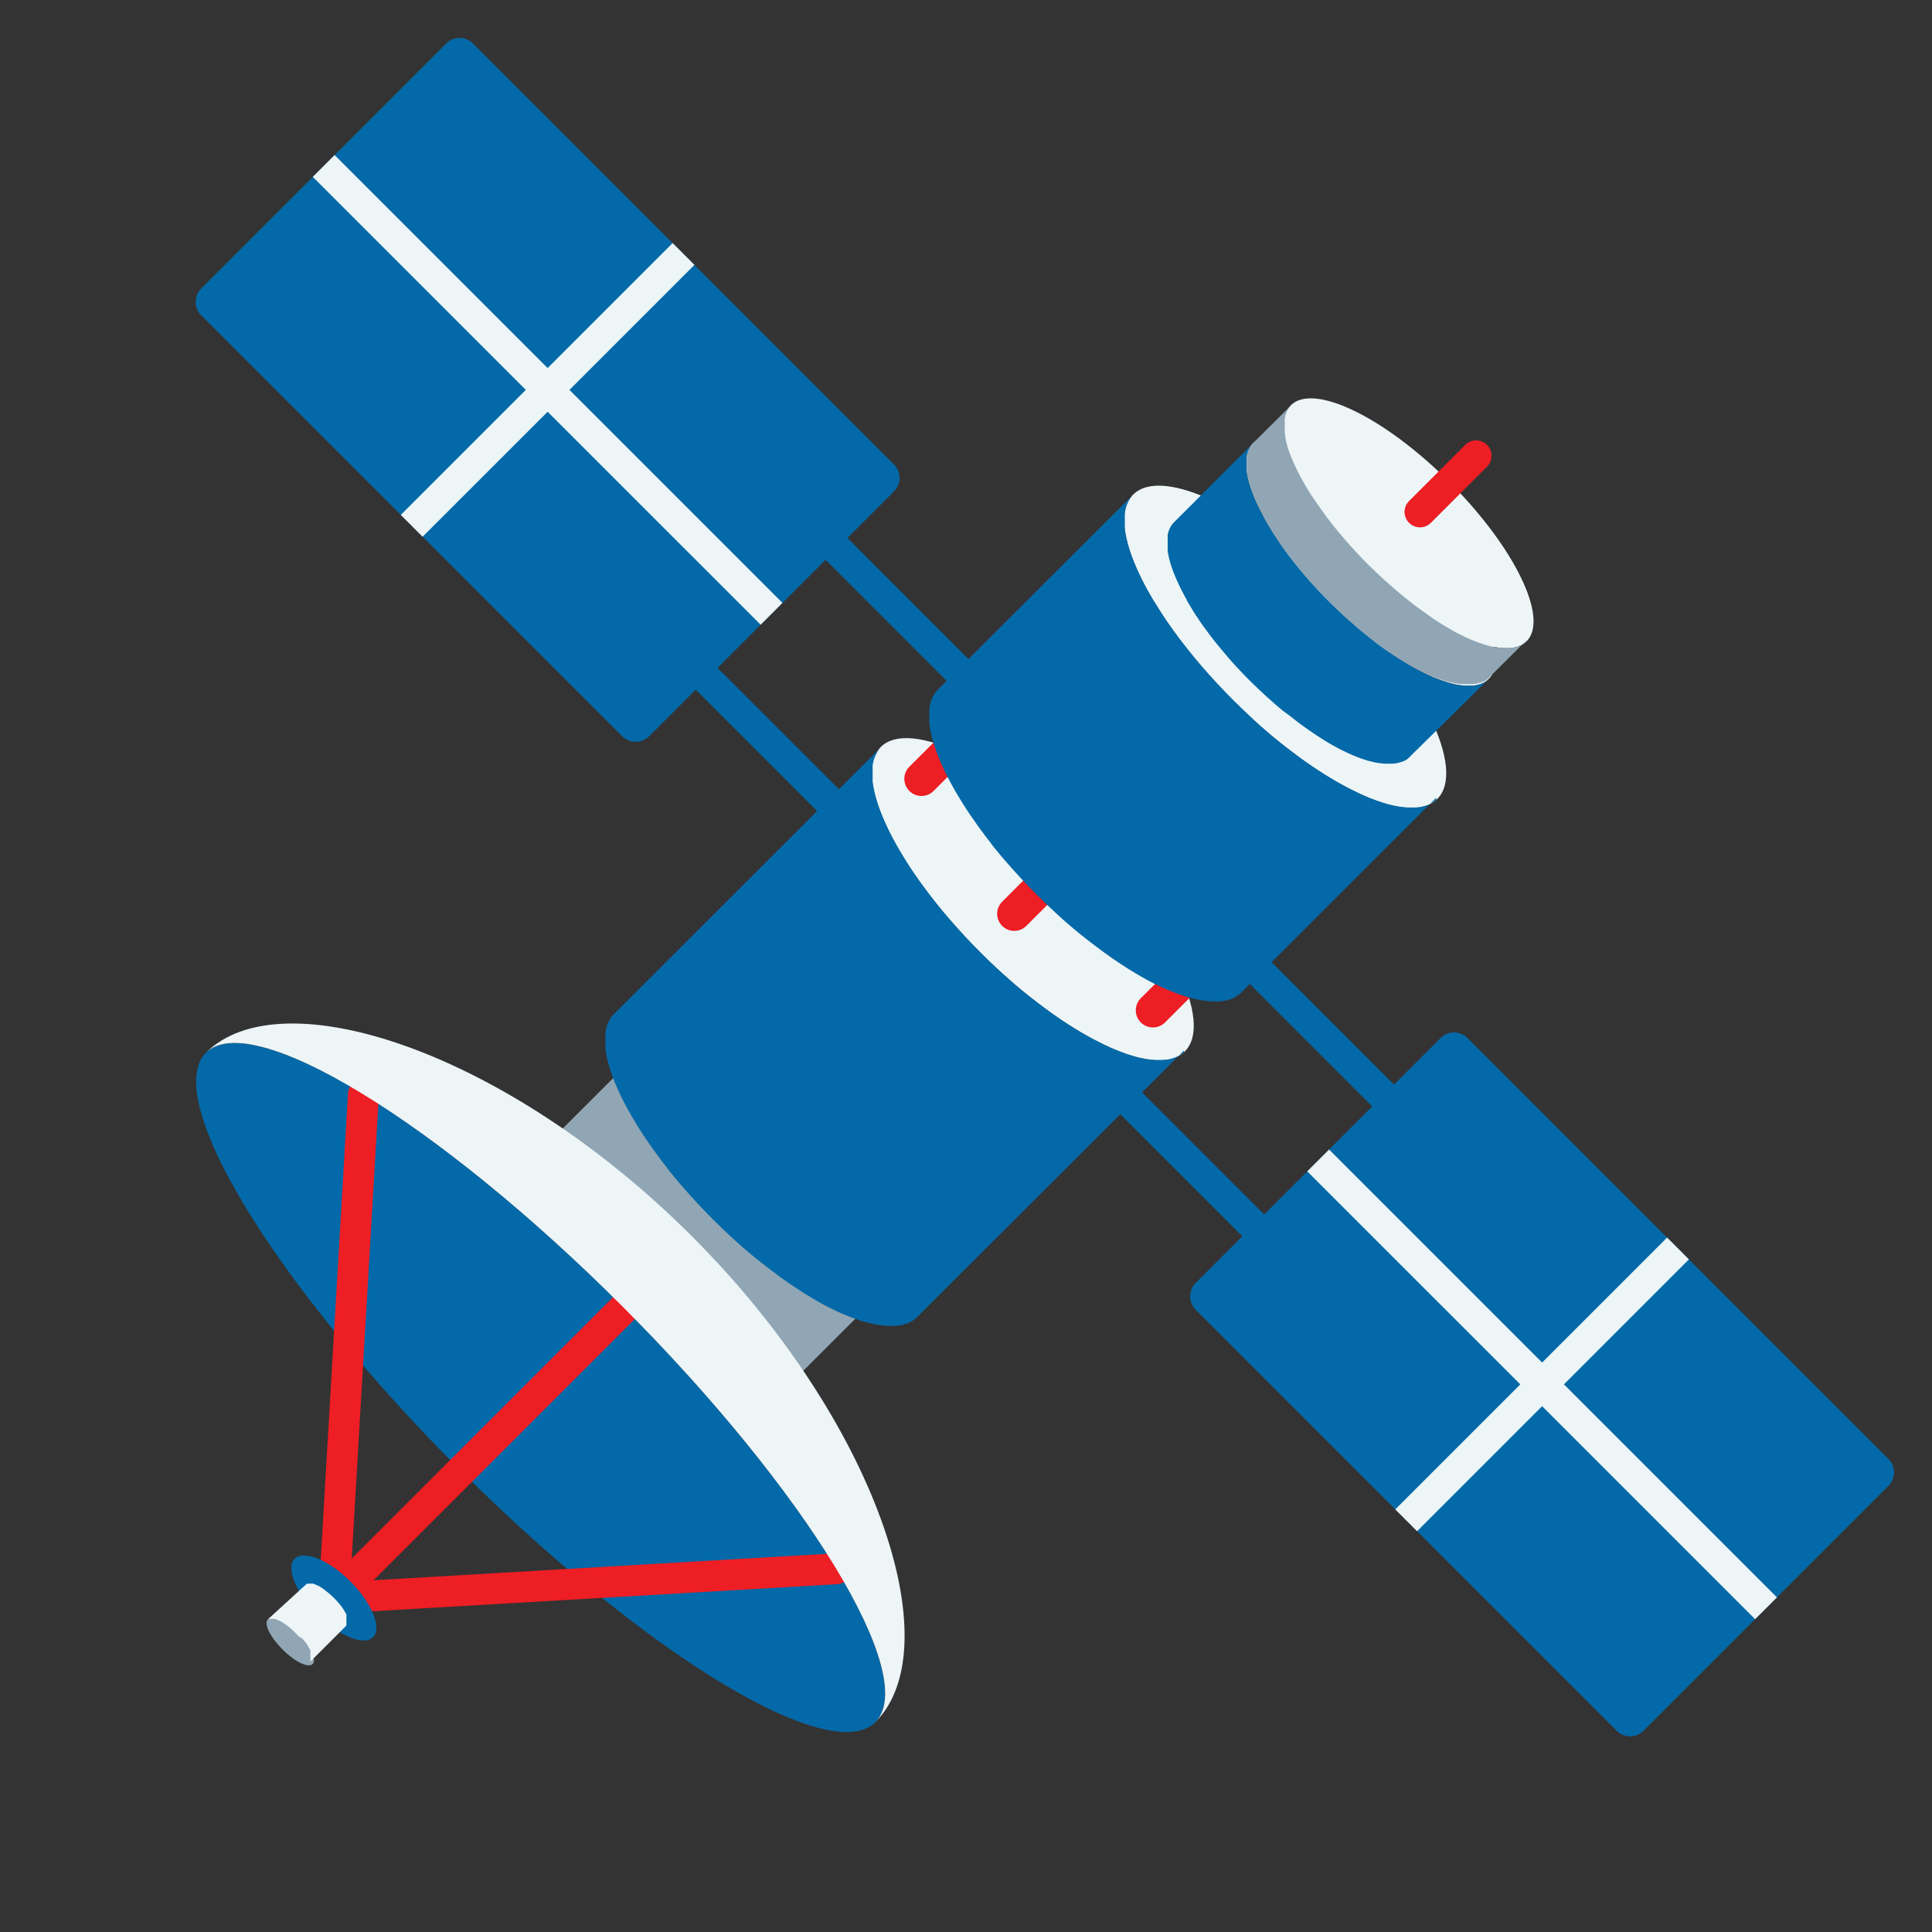
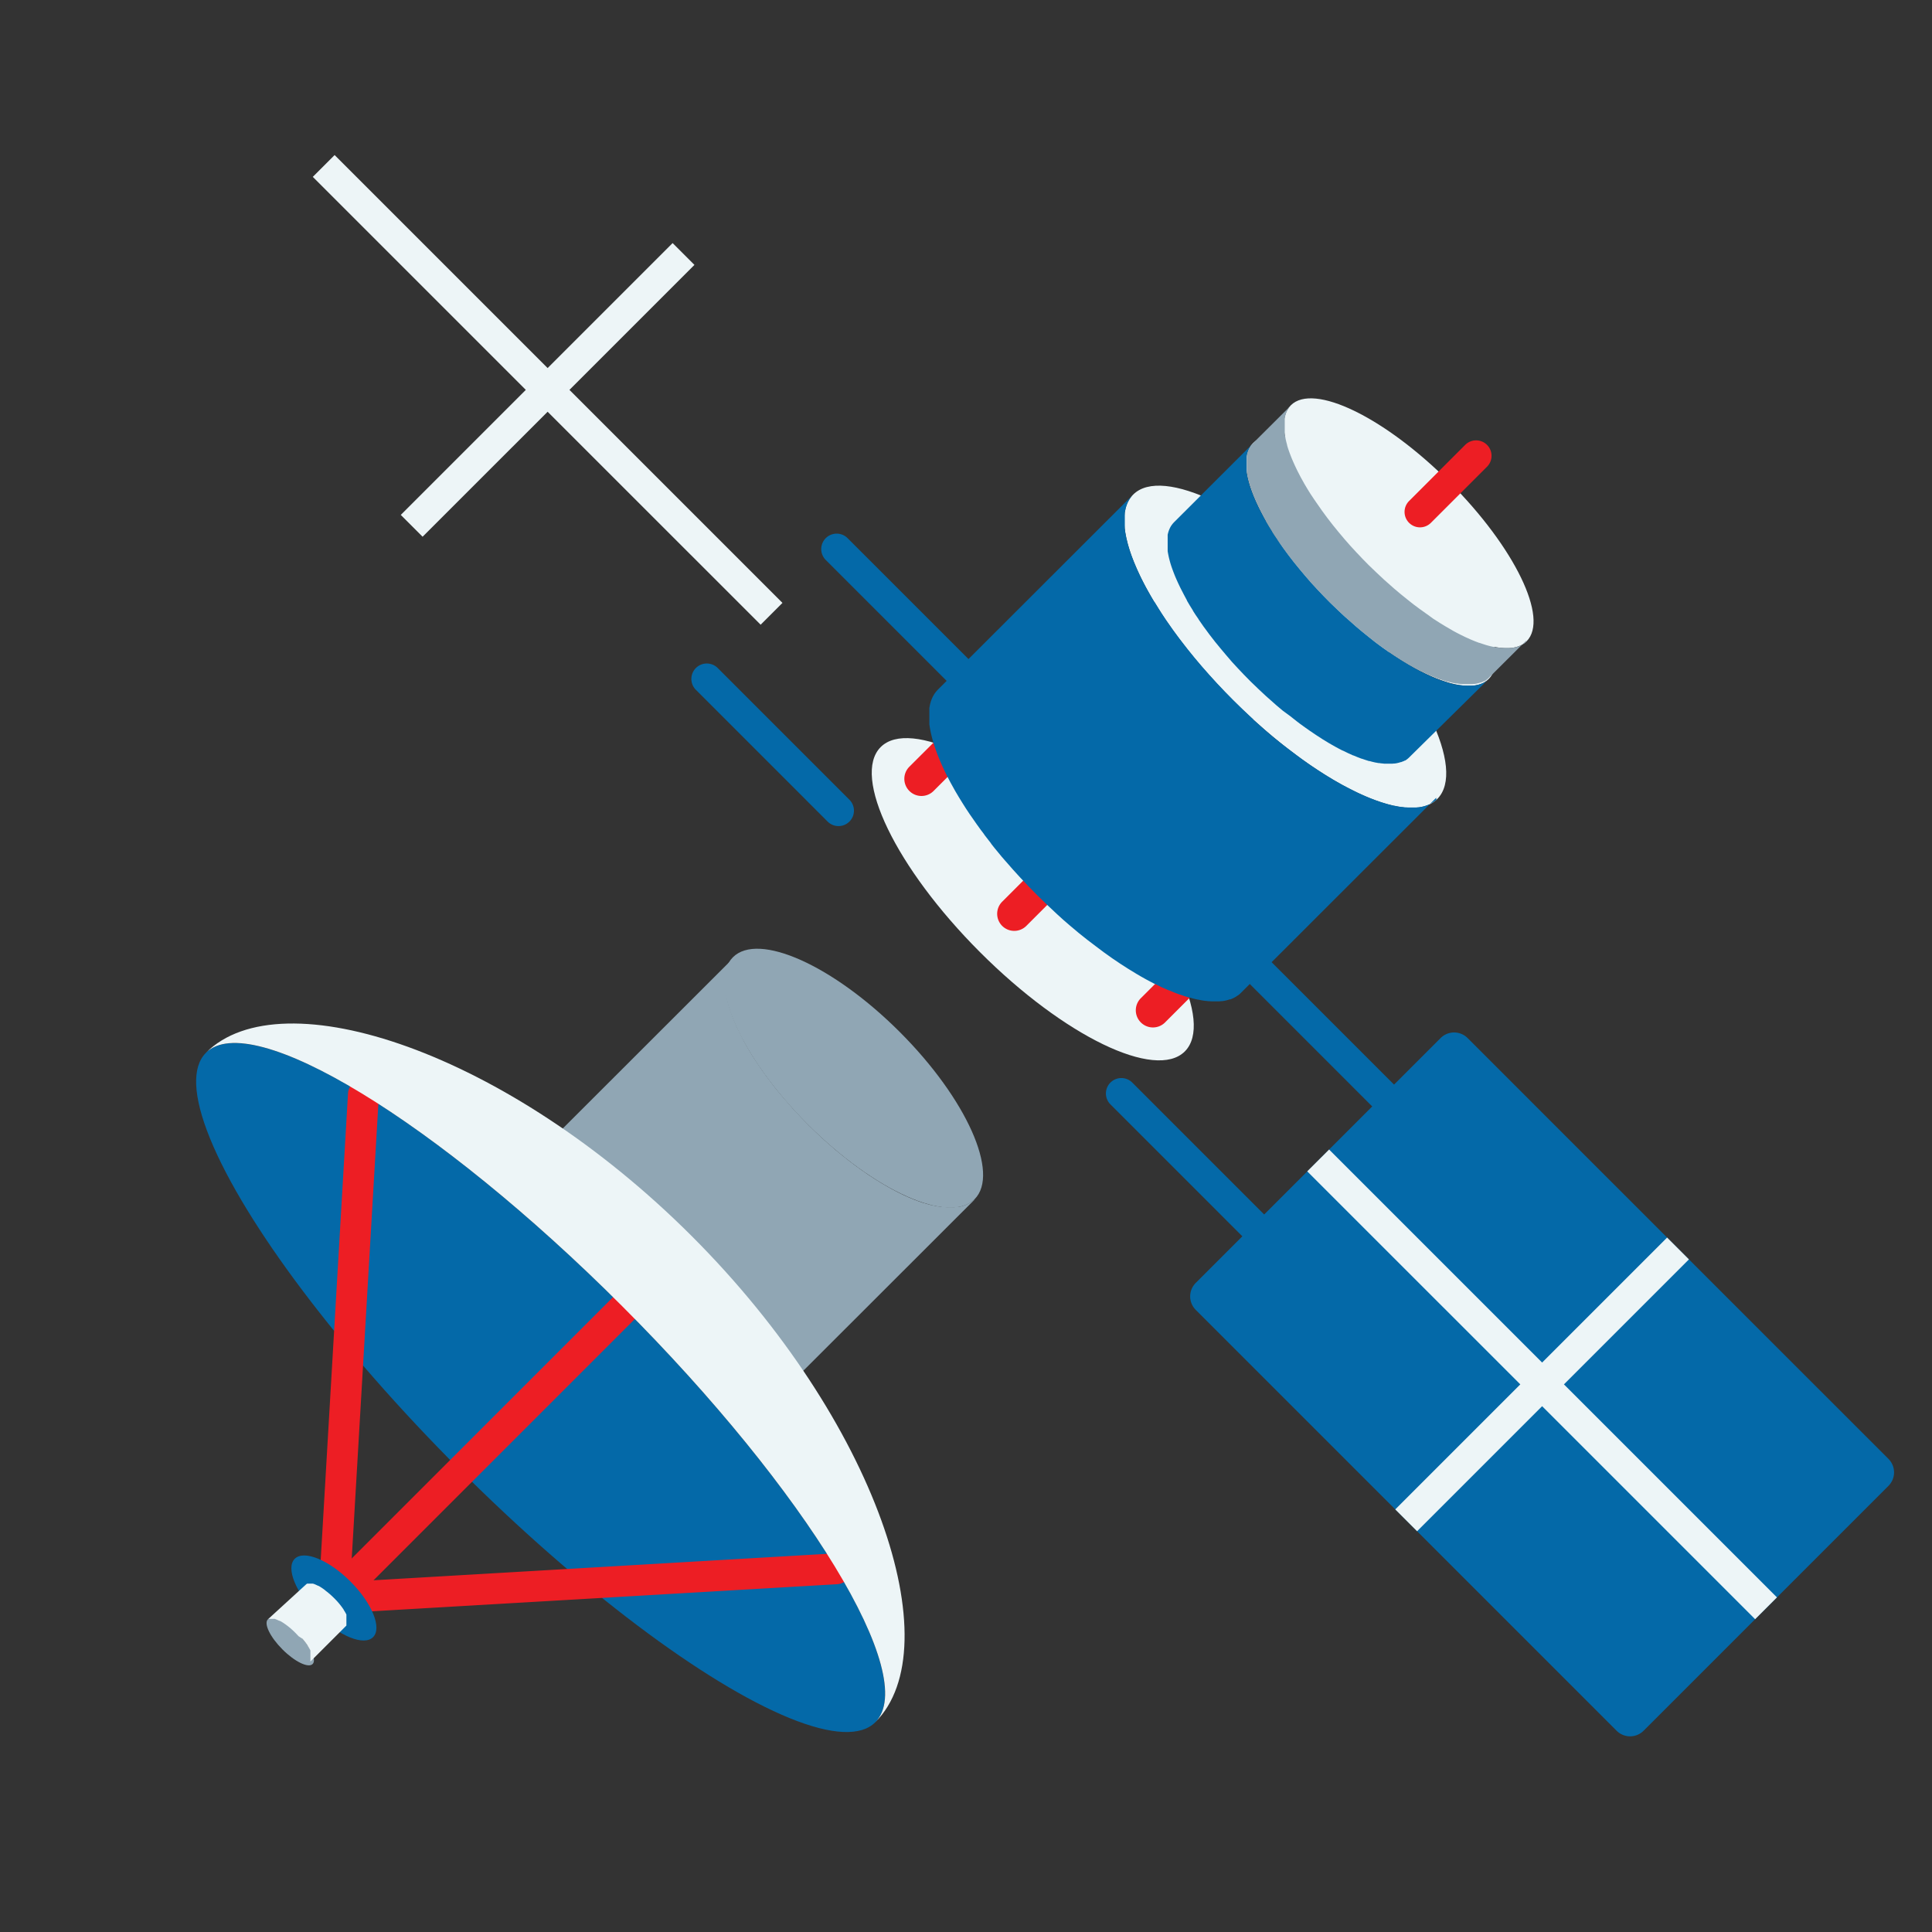
<svg xmlns="http://www.w3.org/2000/svg" id="Object" viewBox="0 0 626 626">
  <rect x="0" y="0" width="626" height="626" fill="#333333" stroke="none" />
  <defs>
    <style>.cls-1{fill:#0469a8;}.cls-2{fill:#edf5f7;}.cls-3{fill:#90a6b4;}.cls-4{fill:#ed1e24;}</style>
  </defs>
  <title>Tavola disegno 57</title>
  <path class="cls-1" d="M232.49,216.39l42.8,42.8a5,5,0,0,1-7.07,7.07l-42.8-42.8a5,5,0,0,1,7.07-7.07Z" />
  <path class="cls-1" d="M274.57,174.31l42.8,42.8a5,5,0,0,1-7.07,7.07l-42.8-42.8a5,5,0,0,1,7.07-7.07Z" />
-   <path class="cls-1" d="M153.29,14.1,289.67,150.48a6.18,6.18,0,0,1,0,8.73l-79.35,79.35a6.18,6.18,0,0,1-8.73,0L65.21,102.19a6.18,6.18,0,0,1,0-8.73L144.56,14.1A6.18,6.18,0,0,1,153.29,14.1Z" />
  <polygon class="cls-2" points="170.37 126.33 129.86 166.84 136.93 173.91 177.44 133.41 246.46 202.42 253.53 195.35 184.51 126.33 225.01 85.83 225.01 85.83 217.94 78.76 217.94 78.76 177.44 119.26 108.42 50.24 101.35 57.31 170.37 126.33" />
  <path class="cls-1" d="M444.62,358.5l-42.8-42.8a5,5,0,0,1,7.07-7.07l42.8,42.8a5,5,0,0,1-7.07,7.07Z" />
  <path class="cls-1" d="M402.54,400.58l-42.8-42.8a5,5,0,0,1,7.07-7.07l42.8,42.8a5,5,0,0,1-7.07,7.07Z" />
  <path class="cls-3" d="M261.7,364.31c-21.63-21.65-32.47-45.88-24.23-54.14s32.47,2.6,54.1,24.24S324,380.29,315.8,388.54,283.33,385.95,261.7,364.31Z" />
  <path class="cls-3" d="M315.55,388.77c-.16.15-.33.3-.51.44l-.05,0c-.19.15-.39.28-.6.42l-.16.1-.51.29-.11.06c-.21.11-.42.2-.64.29l-.17.07-.51.19-.19.06-.69.2h0l-.67.14-.22,0-.57.08-.21,0-.78.07h-.11l-.7,0H307l-.87-.06-.17,0-.75-.08-.27,0-.82-.13-.13,0-1-.19-.26-.06-.85-.2-.2,0-1.11-.3-.26-.07-1-.32-.13,0-1.3-.44-.25-.09-1.3-.49-.21-.08-1.59-.66-.2-.09-1.63-.74-.31-.15-.75-.36-.37-.19-.78-.4-.32-.16-1.09-.58-.17-.1-.94-.52-.25-.14q-.93-.52-1.87-1.08l-.23-.14-1.88-1.16-.22-.14q-1-.61-1.94-1.26l-.18-.12q-1-.68-2-1.39l-.11-.07q-1.07-.75-2.14-1.55l0,0q-1.06-.78-2.12-1.6l-.15-.12q-1-.78-2-1.6l-.21-.17q-1-.8-2-1.63l-.19-.17q-1.63-1.38-3.26-2.85l-.12-.11q-1.28-1.15-2.54-2.36l-.2-.19q-1.07-1-2.14-2.08l-.4-.4q-.94-.94-1.84-1.88l-.1-.1q-1-1.08-2-2.17l-.09-.09q-1-1-1.88-2.08l-.17-.19q-.89-1-1.74-2l-.2-.23q-.85-1-1.67-2l-.18-.23q-.85-1-1.66-2.09l-.11-.14q-.89-1.15-1.74-2.3l-.09-.12q-.86-1.17-1.66-2.32l-.13-.19q-.88-1.27-1.7-2.52l-.17-.26-.69-1.07-.19-.3-.79-1.28-.13-.22q-.45-.75-.87-1.48l-.05-.09c-.29-.5-.57-1-.84-1.5l-.13-.24q-.54-1-1-2l-.05-.1q-.52-1-1-2l-.18-.4-.24-.52-.18-.42-.22-.51-.18-.42-.2-.49-.17-.42-.19-.48-.16-.42-.17-.47-.15-.42-.16-.46-.14-.42-.15-.45-.13-.41-.14-.45-.12-.4-.12-.44-.1-.39-.11-.44-.09-.39-.1-.42-.08-.38-.08-.42-.07-.38-.07-.41-.06-.37-.06-.4,0-.36,0-.39,0-.36c0-.13,0-.25,0-.38s0-.23,0-.35,0-.25,0-.37,0-.23,0-.34,0-.24,0-.36,0-.22,0-.33,0-.24,0-.35,0-.22,0-.32,0-.23,0-.34,0-.21,0-.32,0-.22,0-.33,0-.21,0-.31,0-.22.05-.33,0-.2,0-.29,0-.21.07-.32l.06-.28.08-.31.07-.27.1-.3.09-.26.11-.29.1-.25.13-.28.11-.23.14-.27.12-.22.16-.27.13-.21.19-.27.13-.18.23-.28.12-.14.38-.4-55.25,55.2-.38.4-.12.14-.23.28-.13.18-.19.27-.13.21-.16.27-.12.22-.14.27-.11.23-.13.28-.1.25-.11.29-.09.26-.1.3-.07.27-.08.31-.06.28-.07.32,0,.29c0,.11,0,.22-.05.33s0,.2,0,.3,0,.22,0,.34,0,.21,0,.31,0,.23,0,.35,0,.21,0,.32,0,.23,0,.35,0,.22,0,.33,0,.24,0,.36,0,.23,0,.34,0,.25,0,.37,0,.23,0,.35,0,.25,0,.38l0,.36,0,.39,0,.36.06.4.06.37.07.41.07.38.08.42.08.38.1.42.09.39.11.43.11.4.12.44.12.4.14.45.13.41.15.45.14.42.16.46.15.42.18.47.16.42.19.48.17.42.2.49.18.42.22.51.18.42.24.52.17.37v0q.47,1,1,2l.05.1q.49,1,1,2l0,.09.09.16c.27.5.55,1,.84,1.49l.06.1q.42.74.87,1.48l.08.14,0,.08.79,1.28.18.29.69,1.08.13.2,0,.06q.82,1.25,1.7,2.52l.06.08.08.11q.81,1.16,1.66,2.32l.06.08,0,0q.84,1.15,1.74,2.3l0,0,.07.09q.81,1,1.66,2.09l.08.1.1.12q.82,1,1.67,2l.1.12.09.11q.85,1,1.74,2l.1.12.06.07q.92,1,1.88,2.08l.06.07,0,0q1,1.09,2,2.17l0,0,.07.07q.91.94,1.84,1.88l.29.29.11.11Q207.92,421,209,422l.11.11.09.08q1.27,1.2,2.54,2.36l.06.05.07.06q1.63,1.47,3.26,2.85l.08.07.12.1q1,.83,2,1.63l.22.18q1,.82,2,1.6l.16.12q1.06.82,2.12,1.6l0,0q1.07.79,2.14,1.55l.11.08q1,.71,2,1.39l.19.12q1,.65,1.93,1.26l.22.14q.95.6,1.89,1.16l.22.13q.94.56,1.87,1.09l.12.07.13.07,1,.53.15.08,1.1.58.31.16.79.4.37.18.76.37.23.11.07,0,1.63.74.2.09,1.59.66.12,0,.09,0,1.3.49.24.09,1.3.44h0l.1,0,1,.32.26.07,1.11.3h.06l.14,0,.86.2.26.06,1,.19h0l.1,0,.82.13.27,0,.75.08h.17l.86.06h1.11l.7,0h.11l.78-.07h.07l.14,0,.57-.08.22,0,.67-.14h0l.69-.2.19-.06.51-.19.12,0,.06,0,.64-.29.11-.06L259,445l.09-.05.07,0c.2-.13.4-.27.6-.42l.05,0c.18-.14.34-.28.51-.44l.07-.06.17-.16,55.25-55.2Z" />
  <path class="cls-2" d="M317.52,308.5c-27.22-27.24-41.61-57-32.16-66.44s39.18,4.94,66.39,32.18,41.61,57,32.15,66.44S344.73,335.73,317.52,308.5Z" />
-   <path class="cls-1" d="M383.63,340.93c-.19.17-.38.34-.59.5l-.06,0c-.22.17-.45.32-.69.47l-.19.11-.6.32-.13.06c-.24.12-.5.22-.76.32l-.2.07-.6.19-.23.07c-.27.07-.54.14-.82.2h-.06l-.8.13-.26,0-.68.07-.25,0-.93,0h-1.27l-.78-.05-.26,0-1-.12-.21,0-.91-.14-.33-.06-1-.2-.15,0-1.21-.29-.32-.08-1-.29-.25-.07-1.35-.42-.31-.1-1.27-.44-.16-.06-1.58-.6-.3-.12-1.59-.66-.25-.11q-1-.42-1.95-.88l-.25-.12q-1-.47-2-1l-.38-.19-.93-.48-.46-.24-1-.52-.39-.22-1.35-.76-.22-.12-1.16-.67-.31-.18q-1.14-.68-2.31-1.41l-.28-.18q-1.16-.73-2.33-1.5l-.28-.18q-1.19-.79-2.4-1.62l-.23-.16q-1.25-.87-2.51-1.79l-.13-.1q-1.32-1-2.66-2l0,0q-1.31-1-2.63-2l-.19-.15q-1.25-1-2.51-2l-.27-.22q-1.23-1-2.46-2.07l-.24-.21q-2-1.76-4.08-3.62l-.15-.14q-1.6-1.46-3.19-3l-.25-.24q-1.35-1.29-2.69-2.63l-.5-.5q-1.18-1.18-2.32-2.36l-.12-.12q-1.31-1.36-2.58-2.73l-.11-.12q-1.21-1.3-2.38-2.61l-.21-.24q-1.12-1.26-2.21-2.51l-.25-.29q-1.08-1.26-2.12-2.51l-.23-.28q-1.08-1.31-2.11-2.61l-.14-.18q-1.14-1.44-2.22-2.87l-.12-.15q-1.09-1.45-2.13-2.88l-.17-.24q-1.13-1.57-2.18-3.12l-.22-.33-.88-1.33-.24-.37-1-1.58-.17-.28q-.58-.92-1.13-1.83l-.07-.11c-.38-.62-.74-1.24-1.09-1.85l-.17-.29q-.71-1.23-1.36-2.43l-.07-.12q-.68-1.26-1.29-2.49l-.24-.49-.31-.64-.24-.51-.29-.62-.24-.52-.27-.6-.23-.52-.25-.59-.22-.52-.24-.57-.21-.52-.22-.56-.19-.51-.21-.55-.18-.5-.19-.54-.16-.49-.17-.54-.15-.48-.16-.53-.13-.47-.14-.52-.12-.47-.12-.5-.11-.46-.11-.49-.09-.45-.09-.48-.08-.44-.08-.47-.06-.43c0-.15,0-.31-.06-.46s0-.28,0-.42,0-.3,0-.45,0-.27,0-.41,0-.29,0-.44,0-.27,0-.4,0-.28,0-.42,0-.26,0-.39,0-.28,0-.41,0-.25,0-.38,0-.27,0-.4,0-.25,0-.37,0-.26,0-.39,0-.23,0-.35,0-.25.06-.38,0-.23.06-.34.05-.24.08-.37,0-.22.07-.32.06-.24.1-.35l.09-.31.12-.34.1-.29.14-.34.12-.28.16-.32.13-.26.18-.31.14-.24.21-.31.15-.21.26-.33.13-.17q.21-.24.43-.47l-86.59,86.52q-.22.23-.43.47l-.13.17-.26.33-.15.21-.21.31-.14.24-.18.31-.13.26-.16.32-.12.28-.14.33-.1.29-.12.34-.09.31c0,.12-.07.23-.1.35s-.05.22-.07.32-.05.24-.08.37,0,.22-.06.34,0,.25-.06.38,0,.23,0,.35,0,.26,0,.39,0,.24,0,.36,0,.27,0,.4,0,.25,0,.37,0,.28,0,.42,0,.26,0,.39,0,.28,0,.42,0,.27,0,.4,0,.29,0,.44,0,.27,0,.41,0,.3,0,.45,0,.28,0,.42,0,.31.06.46l.06.43.08.47.08.44.09.48.09.45.11.49.11.46.13.5.12.47.14.52.13.47.16.53.15.48.17.53.16.49.19.54.18.5.2.55.19.51.22.56.2.51.24.58.22.52.25.59.23.52.27.6.24.52.29.62.24.51.31.64.22.45,0,0q.62,1.23,1.29,2.48l.07.13q.65,1.2,1.35,2.43l.06.11.11.19c.35.61.71,1.22,1.09,1.84l.07.12q.55.91,1.13,1.83l.11.17.06.1,1,1.58.24.36.89,1.34.16.24.06.08q1.06,1.55,2.18,3.13l.07.1.1.13q1,1.44,2.13,2.88l.07.1,0,.06q1.08,1.43,2.22,2.86l0,.06.09.12q1,1.3,2.11,2.61l.1.13.13.15q1,1.26,2.12,2.51l.13.15.12.13q1.08,1.26,2.21,2.52l.13.15.08.09q1.17,1.3,2.38,2.61l.08.08,0,0q1.27,1.36,2.58,2.73l0,0,.09.09q1.14,1.18,2.32,2.36l.37.37.14.14q1.34,1.33,2.69,2.62l.14.14.11.1q1.59,1.52,3.19,3l.07.07.08.07q2,1.86,4.08,3.61l.1.09.15.12q1.23,1.05,2.46,2.07l.27.22q1.26,1,2.51,2l.19.15q1.32,1,2.63,2l0,0q1.34,1,2.66,2l.14.1q1.26.92,2.51,1.79l.23.16q1.2.83,2.4,1.62l.28.18q1.17.77,2.33,1.5l.28.17q1.16.73,2.31,1.41l.14.09.16.09,1.18.69.19.11,1.35.76.38.21,1,.53.45.24.94.49.28.14.09,0q1,.51,2,1l.24.11q1,.46,2,.88l.15.07.11,0,1.59.66.3.12,1.59.61h0l.12,0,1.27.44.31.1,1.35.42.07,0,.17,0,1,.29.32.08,1.21.29h0l.12,0,1,.2.32.06.91.14.16,0h0l1,.12.26,0,.78.05h1.27l.93,0h.09l.16,0,.68-.07.26,0,.8-.13h.06c.28-.06.55-.12.82-.2l.23-.07.6-.19.14,0,.07,0c.26-.1.51-.2.76-.32l.13-.06.6-.32.11-.06.08-.05c.24-.15.47-.3.69-.47l.06,0c.2-.16.4-.32.59-.5l.09-.07.19-.19,86.59-86.52Z" />
  <path class="cls-4" d="M294.64,256.27a5.54,5.54,0,0,1,0-7.83L326,217.12a5.54,5.54,0,0,1,7.83,7.83l-31.32,31.32A5.54,5.54,0,0,1,294.64,256.27Z" />
  <path class="cls-4" d="M369.64,331.27a5.54,5.54,0,0,1,0-7.83L401,292.12a5.54,5.54,0,0,1,7.83,7.83l-31.32,31.32A5.54,5.54,0,0,1,369.64,331.27Z" />
  <path class="cls-4" d="M324.72,300a5.54,5.54,0,0,1,0-7.83L356,260.88a5.54,5.54,0,0,1,7.83,7.83L332.55,300A5.54,5.54,0,0,1,324.72,300Z" />
  <path class="cls-2" d="M399.32,226.7c-27.22-27.24-41.61-57-32.16-66.44s39.18,4.94,66.39,32.18,41.61,57,32.15,66.44S426.53,253.93,399.32,226.7Z" />
  <path class="cls-1" d="M465.43,259.13c-.19.17-.38.34-.59.5l-.06,0c-.22.17-.45.32-.69.47l-.19.11-.6.32-.13.06c-.24.12-.5.22-.76.32l-.2.07-.6.19-.23.07c-.27.07-.54.14-.82.2h-.06l-.8.13-.26,0-.68.07-.25,0-.93,0h-1.27l-.78-.05-.26,0-1-.12-.21,0-.91-.14-.33-.06-1-.2-.15,0-1.21-.29-.32-.08-1-.29-.25-.07-1.35-.42-.31-.1-1.27-.44-.16-.06-1.58-.6-.3-.12-1.59-.66-.25-.11q-1-.42-1.95-.88l-.25-.12q-1-.47-2-1l-.38-.19-.93-.48-.46-.24-1-.52-.39-.22-1.35-.76-.22-.12-1.16-.67-.31-.18q-1.14-.68-2.31-1.41l-.28-.18q-1.16-.73-2.33-1.5l-.28-.18q-1.19-.79-2.4-1.62l-.23-.16q-1.25-.87-2.51-1.79l-.13-.1q-1.32-1-2.66-2l0,0q-1.31-1-2.63-2l-.19-.15q-1.25-1-2.51-2l-.27-.22q-1.23-1-2.46-2.07l-.24-.21q-2-1.76-4.08-3.62L406,233q-1.6-1.46-3.19-3l-.25-.24q-1.35-1.29-2.69-2.63l-.5-.5q-1.18-1.18-2.32-2.36l-.12-.12q-1.31-1.36-2.58-2.73l-.11-.12q-1.21-1.3-2.38-2.61l-.21-.24q-1.12-1.26-2.21-2.51l-.25-.29q-1.08-1.26-2.12-2.51l-.23-.28q-1.08-1.31-2.11-2.61l-.14-.18q-1.14-1.44-2.22-2.87l-.12-.15q-1.09-1.45-2.13-2.88l-.17-.24q-1.13-1.57-2.18-3.12l-.22-.33-.88-1.33-.24-.37-1-1.58-.17-.28q-.58-.92-1.13-1.83L374,195c-.38-.62-.74-1.24-1.09-1.85l-.17-.29q-.71-1.23-1.36-2.43l-.07-.12q-.68-1.26-1.29-2.49l-.24-.49-.31-.64-.24-.51-.29-.62-.24-.52-.27-.6-.23-.52-.25-.59-.22-.52-.24-.57-.21-.52-.22-.56-.19-.51-.21-.55-.18-.5-.19-.54-.16-.49-.17-.54-.15-.48-.16-.53-.13-.47-.14-.52-.12-.47-.12-.5-.11-.46-.11-.49-.09-.45-.09-.48-.08-.44-.08-.47-.06-.43c0-.15,0-.31-.06-.46s0-.28,0-.42,0-.3,0-.45,0-.27,0-.41,0-.29,0-.44,0-.27,0-.4,0-.28,0-.42,0-.26,0-.39,0-.28,0-.41,0-.25,0-.38,0-.27,0-.4,0-.25,0-.37,0-.26,0-.39,0-.23,0-.35,0-.25.06-.38,0-.23.06-.34.05-.24.08-.37,0-.22.07-.32.06-.24.1-.35l.09-.31.12-.34.1-.29.14-.34.12-.28.16-.32.13-.26.18-.31.14-.24.21-.31.15-.21.26-.33.13-.17q.21-.24.43-.47l-63.33,63.27q-.22.23-.43.47l-.13.17-.26.33-.15.21-.21.31-.14.24-.18.31-.13.26-.16.32-.12.28-.14.33-.1.29-.12.34-.09.31c0,.12-.07.23-.1.35s-.05.22-.07.32-.05.24-.08.37,0,.22-.06.34,0,.25-.06.38,0,.23,0,.35,0,.26,0,.39,0,.24,0,.36,0,.27,0,.4,0,.25,0,.37,0,.28,0,.42,0,.26,0,.39,0,.28,0,.42,0,.27,0,.4,0,.29,0,.44,0,.27,0,.41,0,.3,0,.45,0,.28,0,.42,0,.31.06.46l.06.43.08.47.08.44.09.48.09.45.11.49.11.46.13.5.12.47.14.52.13.47.16.53.15.48.17.53.16.49.19.54.18.5.2.55.19.51.22.56.2.51.24.58.22.52.25.59.23.52.27.6.24.52.29.62.24.51.31.64.22.45,0,0q.62,1.23,1.29,2.48l.07.13q.65,1.2,1.35,2.43l.06.11.11.19c.35.61.71,1.23,1.09,1.84l.07.12q.55.91,1.13,1.83l.11.17.06.1,1,1.58.24.36.89,1.34.16.24.06.08q1.06,1.55,2.18,3.13l.07.1.1.13q1,1.44,2.13,2.88l.07.1,0,.06q1.08,1.43,2.22,2.86l0,.06.09.12q1,1.3,2.11,2.61l.1.13.13.15q1,1.26,2.12,2.51l.13.15.12.13q1.08,1.26,2.21,2.52l.13.15.08.09q1.17,1.3,2.38,2.61l.08.08,0,0q1.27,1.36,2.58,2.73l0,0,.09.09q1.14,1.18,2.32,2.36l.37.37.14.14q1.34,1.33,2.69,2.62l.14.14.11.1q1.59,1.52,3.19,3l.07.07.08.07q2,1.86,4.08,3.61l.1.09.15.12q1.23,1.05,2.46,2.07l.27.22q1.26,1,2.51,2l.19.15q1.32,1,2.63,2l0,0q1.34,1,2.66,2l.14.1q1.26.92,2.51,1.79l.23.16q1.2.83,2.4,1.62l.28.18q1.17.77,2.33,1.5l.28.17q1.16.73,2.31,1.41l.14.09.16.09,1.18.69.19.11,1.35.76.38.21,1,.53.45.24.94.49.28.14.09,0q1,.51,2,1l.24.11q1,.46,2,.88l.15.07.11,0,1.59.66.3.12,1.59.61h0l.12,0,1.27.44.31.1,1.35.42.07,0,.17,0,1,.29.32.08,1.21.29h0l.12,0,1,.2.32.06.91.14.16,0h0l1,.12.26,0,.78.05h1.27l.93,0h.09l.16,0,.68-.07.26,0,.8-.13h.05c.28-.06.56-.12.83-.2l.23-.07.6-.19.14,0,.07,0c.26-.1.51-.2.76-.32l.13-.06.6-.32.11-.06.08-.05c.24-.15.47-.3.69-.47l.06,0c.2-.16.4-.32.59-.5l.09-.07.19-.19,63.33-63.27Z" />
  <path class="cls-2" d="M430.9,195.11C409.8,174,398.64,150.93,406,143.59s30.37,3.83,51.47,24.95S489.7,212.71,482.37,220,452,216.22,430.9,195.11Z" />
  <path class="cls-1" d="M482.16,220.25c-.15.13-.3.26-.46.38l0,0c-.17.13-.35.25-.54.36l-.14.09-.46.25-.1,0-.59.25-.16.06-.47.15-.17.05-.64.15h0l-.62.1-.2,0-.53.05h-.19l-.72,0h-1l-.61,0-.2,0-.81-.09-.16,0-.71-.11-.25,0-.77-.15-.12,0-.94-.22-.25-.06-.8-.22-.19-.06-1-.32-.24-.08-1-.34-.12,0-1.23-.47-.23-.09-1.23-.51-.2-.09-1.51-.68-.19-.09-1.55-.76-.29-.15-.72-.37-.36-.19-.74-.4-.31-.17-1-.59-.17-.1-.9-.52-.24-.14L454.2,214l-.22-.14-1.81-1.16-.22-.14-1.86-1.26-.18-.12q-1-.67-1.95-1.39l-.1-.07q-1-.75-2.06-1.53l0,0q-1-.77-2-1.59l-.15-.12-1.95-1.58-.21-.17-1.9-1.6-.19-.16q-1.58-1.36-3.16-2.8L436,200q-1.24-1.13-2.47-2.31l-.19-.19q-1-1-2.09-2l-.39-.39q-.91-.91-1.8-1.83l-.09-.1q-1-1.05-2-2.11l-.08-.09q-.94-1-1.84-2l-.16-.18q-.87-1-1.71-1.95l-.19-.22q-.84-1-1.64-1.95l-.18-.22q-.83-1-1.63-2l-.11-.14q-.88-1.11-1.72-2.22l-.09-.12q-.85-1.12-1.65-2.24l-.13-.19q-.87-1.22-1.69-2.42l-.17-.25-.69-1-.19-.29-.79-1.22-.13-.21-.88-1.42-.05-.09c-.29-.48-.57-1-.85-1.43l-.13-.23q-.55-1-1.05-1.89l-.05-.09q-.53-1-1-1.93l-.19-.38-.24-.5-.19-.4-.23-.48-.18-.4-.21-.47-.18-.4-.2-.46-.17-.4-.18-.44-.16-.4-.17-.43-.15-.39-.16-.43-.14-.39-.15-.42-.13-.38-.14-.42-.11-.37-.12-.41-.1-.37-.11-.4-.09-.36-.1-.39-.08-.36-.08-.38-.07-.35-.07-.37-.06-.34-.06-.37,0-.33,0-.36,0-.33c0-.12,0-.23,0-.35s0-.21,0-.32,0-.23,0-.34,0-.21,0-.31,0-.22,0-.33,0-.2,0-.3,0-.21,0-.32,0-.2,0-.29,0-.21,0-.31,0-.19,0-.28,0-.2,0-.3,0-.18,0-.27,0-.2,0-.29l0-.26.06-.28.06-.25.08-.27.07-.24.09-.27.08-.23.11-.26.09-.21.12-.25.1-.2.14-.24.11-.19.17-.24.11-.16.2-.25.1-.13.33-.36-25.61,25.56-.33.36-.1.13-.2.25-.11.16-.17.24-.11.19-.14.24-.1.2-.12.25-.09.21-.11.26-.08.23-.09.27-.07.24-.08.27-.06.25-.06.28,0,.26c0,.1,0,.19,0,.29s0,.18,0,.27,0,.2,0,.3,0,.19,0,.28,0,.21,0,.31,0,.19,0,.29,0,.21,0,.32,0,.2,0,.3,0,.22,0,.33,0,.21,0,.31,0,.22,0,.34,0,.21,0,.32,0,.23,0,.35l0,.33,0,.36,0,.33.06.36.06.34.07.37.07.35.08.38.08.36.1.39.09.36.11.4.1.37.12.41.12.38.13.41.13.38.15.42.14.39.16.43.15.4.17.44.16.4.18.45.17.4.2.46.18.4.21.47.18.4.23.48.19.4.24.5.17.35,0,0q.48,1,1,1.93l.05.1q.5.93,1,1.88l0,.08.09.15c.27.47.55.95.84,1.43l.06.09.88,1.42.08.13,0,.07.79,1.23.19.28.69,1,.13.19,0,.06q.82,1.2,1.69,2.43l.06.08.08.1q.8,1.11,1.65,2.24l.06.08,0,0q.84,1.11,1.72,2.22l0,0,.07.09q.8,1,1.64,2l.08.1.1.12q.81,1,1.64,1.95l.1.12.09.1q.84,1,1.71,2l.1.11.06.07q.91,1,1.84,2l.06.06,0,0q1,1.06,2,2.11l0,0,.07.07q.89.92,1.8,1.83l.28.28.11.11q1,1,2.08,2l.11.11.08.08q1.23,1.18,2.47,2.31l.06.05.06.06q1.58,1.44,3.16,2.8l.08.07.11.1,1.9,1.6.21.17L418,232l.15.12q1,.81,2,1.58l0,0q1,.79,2.06,1.53l.1.08,1.95,1.38.18.12,1.86,1.26.21.14,1.81,1.17.21.14,1.79,1.09.11.07.12.07.92.53.15.09,1.05.59.3.16.75.41.35.18.73.38.22.11.07,0,1.55.76.19.09,1.51.68.11.05.08,0,1.23.51.23.09,1.23.47h0l.09,0,1,.34.24.08,1,.32.05,0,.14,0,.81.22.25.06.94.22h0l.09,0,.77.15.25,0,.71.11.12,0h0l.81.09.2,0,.61,0h1l.72,0h.19l.53-.05.2,0,.62-.1h0l.64-.15.17-.05.47-.15.11,0,.05,0,.59-.25.1,0,.46-.25.08,0,.06,0c.18-.11.37-.23.54-.36l0,0c.16-.12.31-.25.46-.38l.07-.06.15-.14L482.37,220Z" />
  <path class="cls-2" d="M443.18,182.83c-21.1-21.12-32.26-44.18-24.93-51.51s30.37,3.83,51.47,24.95,32.26,44.17,24.93,51.51S464.27,203.94,443.18,182.83Z" />
  <path class="cls-3" d="M494.43,208c-.15.13-.3.26-.46.38l0,0c-.17.13-.35.25-.54.36l-.14.09-.46.25-.1.05-.59.25-.16.06-.47.15-.17.05-.64.15h0l-.62.1-.2,0-.53.05h-.19l-.72,0h-1l-.61,0-.2,0-.81-.09-.16,0-.71-.11-.25,0-.77-.15-.12,0-.94-.22-.25-.06-.8-.22-.19-.05-1-.32-.24-.08-1-.34-.12,0-1.23-.47-.23-.09-1.23-.51-.2-.09-1.51-.68-.19-.09-1.55-.76-.29-.15-.72-.37-.36-.19-.74-.4-.31-.17-1-.59-.17-.1-.9-.52-.24-.14-1.79-1.09-.22-.14-1.81-1.16-.22-.14L462.37,199l-.18-.12q-1-.67-1.95-1.39l-.1-.07q-1-.75-2.06-1.53l0,0q-1-.77-2-1.58l-.15-.12-1.95-1.58-.21-.17-1.9-1.6-.19-.16q-1.58-1.36-3.16-2.8l-.12-.11q-1.24-1.13-2.47-2.31l-.19-.19q-1-1-2.09-2l-.39-.39q-.91-.91-1.8-1.83l-.09-.1q-1-1.05-2-2.11l-.08-.09q-.94-1-1.84-2l-.16-.18q-.87-1-1.71-1.95l-.19-.23q-.84-1-1.64-1.95l-.18-.22q-.83-1-1.63-2l-.11-.14q-.88-1.11-1.72-2.22l-.09-.12q-.85-1.12-1.65-2.24l-.13-.19q-.87-1.22-1.69-2.42l-.17-.25-.69-1-.19-.29L424.6,160l-.13-.21-.88-1.42-.05-.09c-.29-.48-.57-1-.85-1.43l-.13-.23q-.55-1-1.05-1.89l-.05-.09q-.52-1-1-1.93l-.19-.38-.24-.5-.19-.4-.23-.48-.18-.4-.21-.47-.18-.4-.2-.46-.17-.4-.18-.44-.16-.4-.17-.43-.15-.39-.16-.43-.14-.39-.15-.42-.13-.38-.14-.42-.11-.37-.12-.41L417,144l-.11-.4-.09-.36-.1-.39-.08-.36-.08-.38-.07-.35-.07-.37-.06-.34-.06-.37,0-.33,0-.36,0-.33c0-.12,0-.23,0-.35s0-.21,0-.32,0-.23,0-.34,0-.21,0-.31,0-.22,0-.33,0-.2,0-.3,0-.21,0-.32,0-.2,0-.29,0-.21,0-.31,0-.19,0-.28,0-.2,0-.3,0-.18,0-.27,0-.2,0-.29l0-.26.06-.28.06-.25.08-.27.07-.24.09-.27.08-.23.11-.26.09-.21.12-.25.1-.2.14-.24.11-.19.17-.24.11-.16.2-.25.1-.13.33-.36-12.3,12.25-.33.36-.1.13-.2.25-.11.16-.17.24-.11.19-.14.24-.1.2-.12.25-.09.21-.11.26-.08.23-.09.27-.07.24-.08.28-.06.25-.06.28,0,.26c0,.1,0,.19,0,.29s0,.18,0,.27,0,.2,0,.3,0,.19,0,.28,0,.21,0,.31,0,.19,0,.29,0,.21,0,.32,0,.2,0,.3,0,.22,0,.33,0,.21,0,.31,0,.22,0,.34,0,.21,0,.32,0,.23,0,.35l0,.33,0,.36,0,.33.06.36.06.34.07.37.07.35.08.38.08.36.1.39.09.36.11.4.1.37.12.41.12.38.13.41.13.38.15.42.14.39.16.43.15.4.17.44.16.4.18.45.17.4.2.46.18.4.21.47.18.4.23.48.19.4.24.5.17.35,0,0q.48,1,1,1.93l.05.1q.5.93,1,1.88l0,.08.09.15c.27.47.55.95.84,1.43l.06.09.88,1.42.08.13,0,.07.79,1.23.19.28.69,1,.13.19,0,.06q.82,1.21,1.69,2.43l.05.08.08.1q.8,1.11,1.65,2.24l.06.08,0,0q.84,1.11,1.72,2.22l0,0,.07.09q.8,1,1.64,2l.08.1.1.12q.81,1,1.64,1.95l.1.12.09.1q.84,1,1.71,2l.1.11.06.07q.91,1,1.84,2l.06.06,0,0q1,1.06,2,2.11l0,0,.07.07q.89.92,1.8,1.83l.28.28.11.11q1,1,2.08,2l.11.11.08.08q1.23,1.18,2.47,2.31l.06.05.06.06q1.58,1.44,3.16,2.8l.08.07.11.1,1.9,1.6.21.17,1.95,1.58.15.12q1,.81,2,1.58l0,0q1,.79,2.06,1.53l.1.08q1,.71,1.95,1.38l.18.12,1.86,1.26.21.14,1.81,1.17.21.14,1.79,1.09.11.07.12.07.92.53.15.09,1.05.59.3.16.75.41.35.18.73.38.22.11.07,0,1.55.76.19.09,1.51.68.11.05.08,0,1.23.51.23.09,1.23.47h0l.09,0,1,.34.24.08,1,.32.05,0,.14,0,.81.22.25.06.94.22h0l.09,0,.77.15.25,0,.71.11.12,0h0l.81.09.2,0,.61,0h1l.72,0H477l.53-.05.2,0,.62-.1h0l.64-.15.17-.05.47-.15.11,0,.05,0,.59-.25.1,0,.46-.25.08,0,.06,0c.18-.11.37-.23.54-.36l0,0c.16-.12.31-.25.46-.38l.07-.06.15-.14,12.3-12.25Z" />
  <path class="cls-1" d="M523.81,560.79,387.44,424.42a6.18,6.18,0,0,1,0-8.73l79.35-79.35a6.18,6.18,0,0,1,8.73,0L611.9,472.71a6.18,6.18,0,0,1,0,8.73l-79.35,79.35A6.18,6.18,0,0,1,523.81,560.79Z" />
  <ellipse class="cls-1" cx="175.16" cy="449.59" rx="37.33" ry="153.37" transform="translate(-266.6 255.54) rotate(-45)" />
  <path class="cls-4" d="M104.67,521.33a5,5,0,0,1,3.25-8.53l162.73-9.49a5,5,0,1,1,.58,10L108.5,522.79A5,5,0,0,1,104.67,521.33Z" />
  <path class="cls-4" d="M104.67,521.33a5,5,0,0,1-1.46-3.83l9.55-163.18a5,5,0,0,1,10,.58L113.2,518.09a5,5,0,0,1-8.53,3.24Z" />
  <path class="cls-4" d="M104.67,521.33a5,5,0,0,1,0-7.07l94-94a5,5,0,1,1,7.07,7.07l-94,94A5,5,0,0,1,104.67,521.33Z" />
  <ellipse class="cls-1" cx="108.19" cy="517.78" rx="7.57" ry="17.95" transform="translate(-334.44 228.15) rotate(-45)" />
  <ellipse class="cls-3" cx="94.02" cy="531.96" rx="3.56" ry="10.25" transform="translate(-348.75 222.49) rotate(-45.03)" />
  <path class="cls-2" d="M86.82,524.68l.09-.07h0l.1-.07,0,0,.09,0h0l.11,0h0l.09,0h0l.12,0h0l.12,0h.65l.15,0h0l.13,0h0l.15,0h0l.18,0h0l.15,0h0l.2.06,0,0,.19.06h0l.23.09,0,0,.23.1,0,0,.29.13,0,0,.29.14.06,0,.14.07.07,0,.14.08.06,0,.2.11,0,0,.17.1,0,0,.34.21,0,0,.34.22,0,0,.35.24,0,0,.37.26h0l.39.29h0l.39.3,0,0,.37.3,0,0,.36.3,0,0,.6.53,0,0,.47.44,0,0,.4.39.07.07.34.35,0,0,.38.4,0,0,.35.38,0,0L98,531l0,0,.31.37,0,0,.31.38,0,0,.33.42,0,0,.31.42,0,0,.32.46,0,0,.13.2,0,.05.15.23,0,0,.17.27v0l.16.27,0,0,.2.36v0l.19.37,0,.07,0,.09,0,.08,0,.09,0,.08,0,.09,0,.08,0,.09,0,.08,0,.08,0,.08,0,.08,0,.07,0,.08,0,.07,0,.08,0,.07,0,.08,0,.07,0,.08,0,.07,0,.08,0,.07,0,.07,0,.07,0,.07v.78s0,0,0,.06v.64l0,.05,0,0,0,0,0,0,0,0,0,0,0,0,0,0,0,0,0,0,0,0,0,0-.06.07,11.66-11.65.06-.07,0,0,0,0,0,0,0,0,0,0,0,0,0,0,0,0,0,0,0,0,0,0,0-.05v-.64s0,0,0-.06v-.78l0-.07,0-.07,0-.07,0-.07,0-.08,0-.07,0-.08,0-.07,0-.08,0-.07,0-.08,0-.07,0-.08,0-.08,0-.08,0-.08,0-.08,0-.08,0-.09,0-.08,0-.09,0-.08,0-.09,0-.08,0-.09,0-.07h0l-.19-.37v0l-.2-.36v0l0,0-.16-.27v0l-.17-.27,0,0h0l-.15-.24,0-.05-.13-.2,0,0h0l-.32-.46h0v0l-.31-.42h0l-.33-.42h0l-.31-.39,0,0,0,0-.31-.37,0,0,0,0-.32-.37,0,0h0l-.35-.38h0l-.38-.4h0l-.35-.35-.05-.05,0,0-.4-.39,0,0h0l-.47-.44h0l-.6-.53h0l0,0-.36-.3,0,0-.37-.3,0,0-.39-.3h0L105,515h0l-.38-.27,0,0-.35-.24,0,0-.34-.22,0,0-.34-.21h0l0,0-.17-.1,0,0-.2-.11-.06,0-.14-.08-.07,0-.14-.07,0,0h0l-.29-.14,0,0-.29-.13h0l-.23-.1,0,0-.23-.09h0l-.19-.06,0,0-.2-.06h0l-.15,0h0l-.18,0h0l-.15,0h0l-.13,0h0l-.16,0h-.65l-.12,0h0l-.12,0h0l-.09,0h0l-.11,0h0l-.09.05h0l-.1.07h0l-.09.07h0l0,0L86.78,524.71Z" />
  <path class="cls-2" d="M201.56,423.19c59.89,59.89,96.63,120.26,82.05,134.84,24.51-24.51.47-97.57-59.43-157.47s-133-83.94-157.47-59.43C81.29,326.56,141.66,363.3,201.56,423.19Z" />
  <polygon class="cls-2" points="506.74 448.56 547.24 408.06 540.17 400.99 499.67 441.49 430.65 372.47 423.57 379.54 492.6 448.56 452.09 489.07 452.09 489.07 459.16 496.14 459.16 496.14 499.67 455.63 568.69 524.65 575.76 517.58 506.74 448.56" />
  <path class="cls-4" d="M460.11,170.87a5,5,0,0,1-3.54-8.54l18.24-18.24a5,5,0,0,1,7.07,7.07l-18.24,18.24A5,5,0,0,1,460.11,170.87Z" />
</svg>